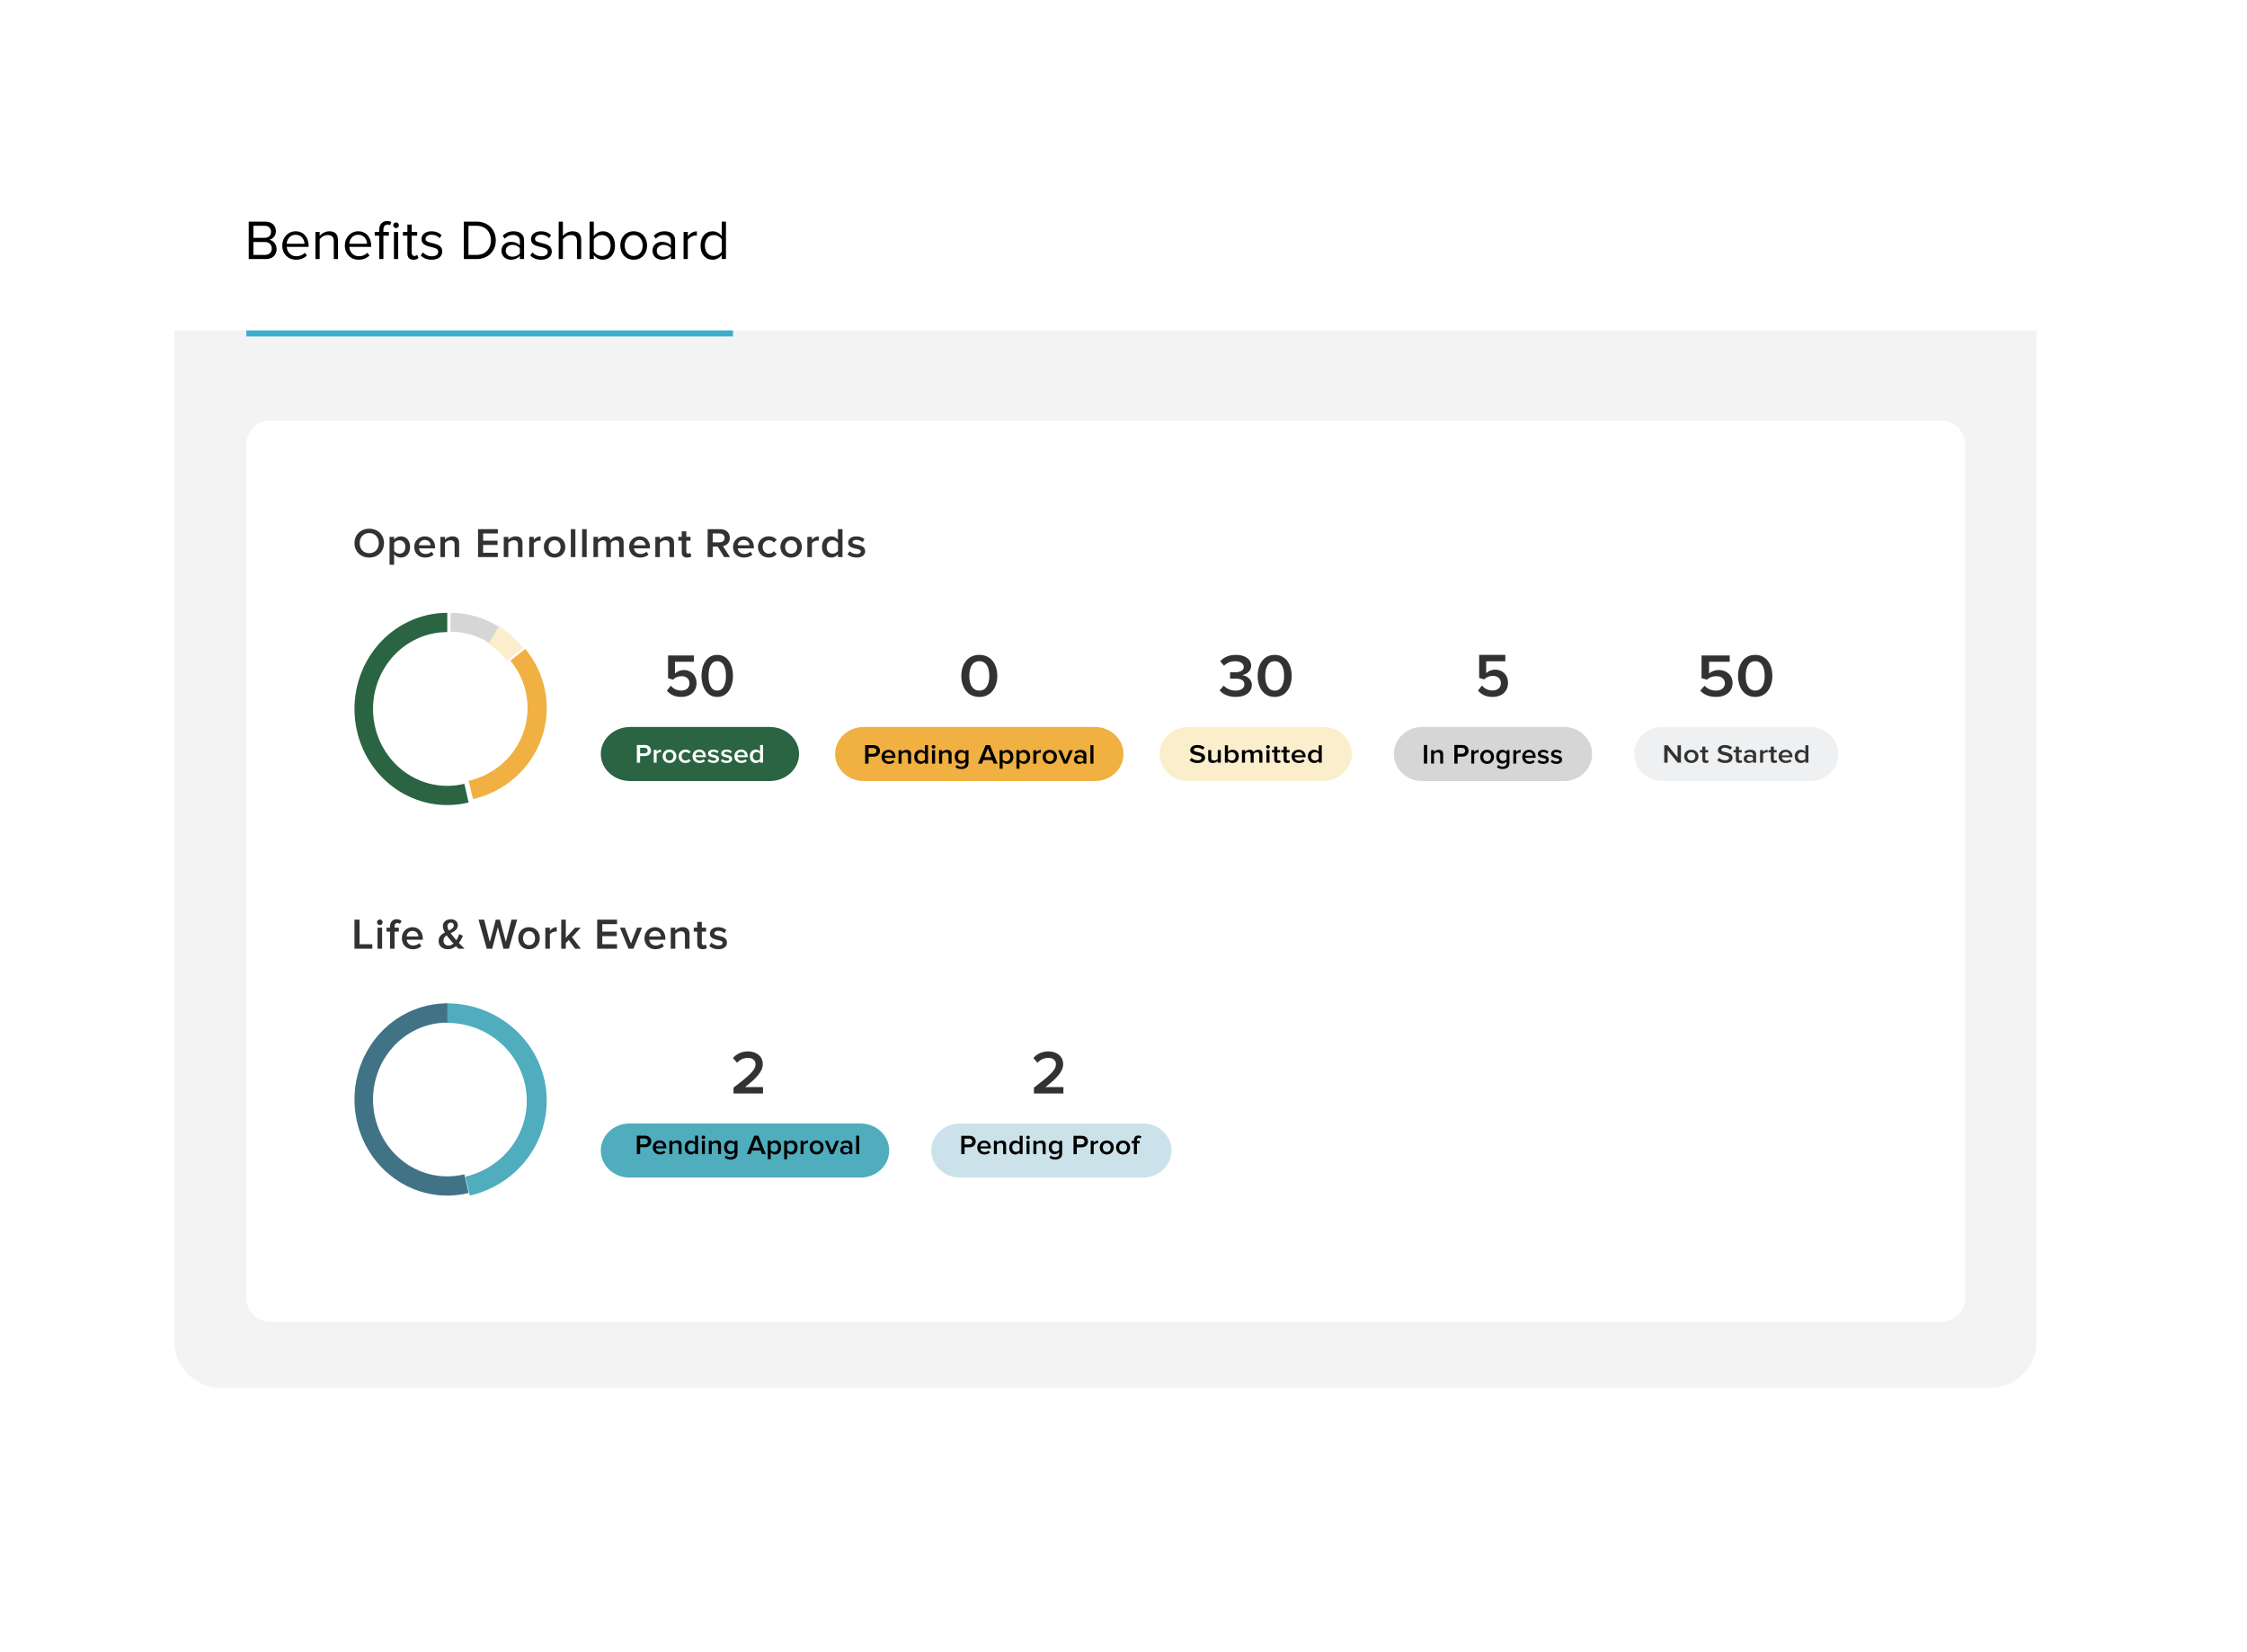
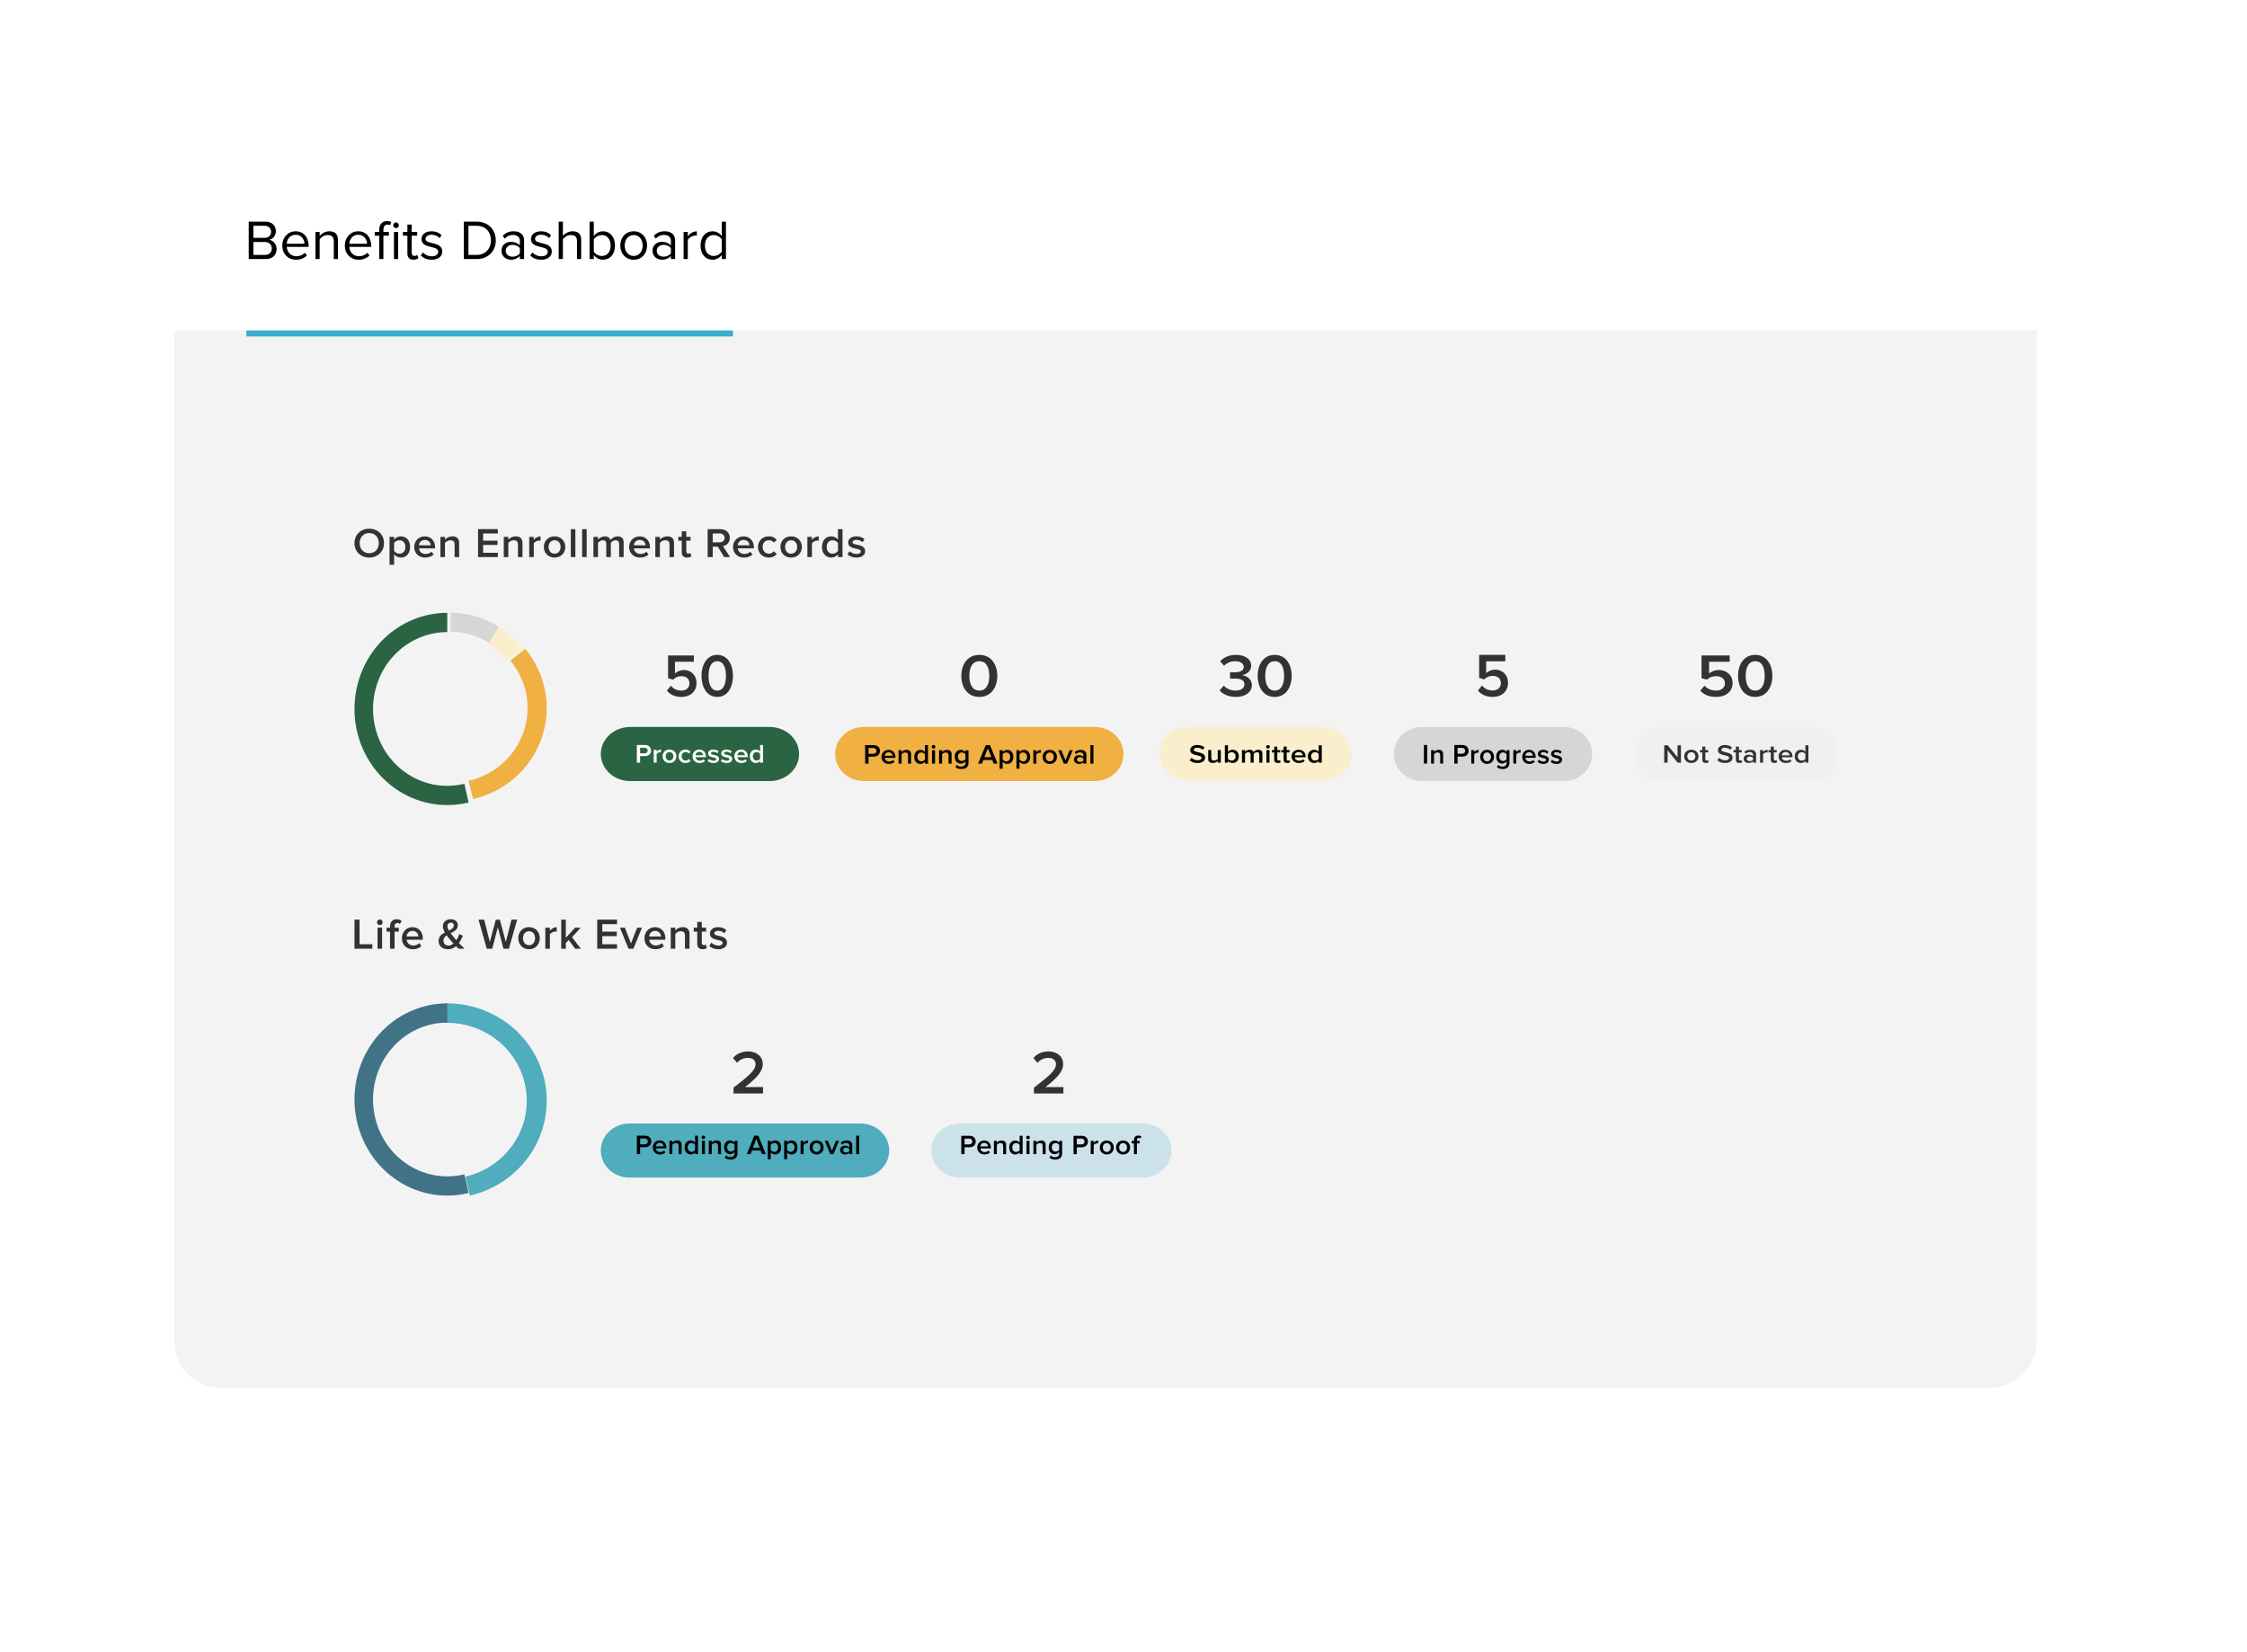
<svg xmlns="http://www.w3.org/2000/svg" width="374" height="275" viewBox="0 0 374 275" fill="none">
  <g filter="url(#filter0_ddd_4654_1563)">
    <rect x="29" y="19" width="310" height="212" rx="7.781" fill="white" />
  </g>
  <path d="M44.238 43.118H41.4V36.89H44.173C45.256 36.89 45.919 37.544 45.919 38.478C45.919 39.262 45.396 39.785 44.827 39.906C45.489 40.009 46.04 40.691 46.04 41.438C46.04 42.437 45.377 43.118 44.238 43.118ZM44.042 39.589C44.742 39.589 45.116 39.159 45.116 38.59C45.116 38.029 44.742 37.581 44.042 37.581H42.175V39.589H44.042ZM44.089 42.427C44.808 42.427 45.237 42.016 45.237 41.353C45.237 40.784 44.845 40.28 44.089 40.28H42.175V42.427H44.089ZM49.289 43.23C47.944 43.23 46.983 42.269 46.983 40.859C46.983 39.551 47.916 38.496 49.205 38.496C50.568 38.496 51.371 39.561 51.371 40.915V41.092H47.73C47.785 41.942 48.374 42.651 49.345 42.651C49.868 42.651 50.381 42.446 50.745 42.072L51.082 42.53C50.624 42.978 50.017 43.23 49.289 43.23ZM50.68 40.569C50.671 39.906 50.222 39.075 49.195 39.075C48.234 39.075 47.758 39.888 47.72 40.569H50.68ZM56.249 43.118H55.559V40.168C55.559 39.365 55.148 39.122 54.541 39.122C53.99 39.122 53.476 39.458 53.206 39.822V43.118H52.505V38.608H53.206V39.262C53.523 38.879 54.139 38.496 54.821 38.496C55.755 38.496 56.249 38.972 56.249 39.953V43.118ZM59.702 43.23C58.357 43.23 57.396 42.269 57.396 40.859C57.396 39.551 58.329 38.496 59.618 38.496C60.981 38.496 61.784 39.561 61.784 40.915V41.092H58.143C58.199 41.942 58.787 42.651 59.758 42.651C60.281 42.651 60.794 42.446 61.159 42.072L61.495 42.53C61.037 42.978 60.43 43.23 59.702 43.23ZM61.093 40.569C61.084 39.906 60.636 39.075 59.609 39.075C58.647 39.075 58.171 39.888 58.133 40.569H61.093ZM63.815 43.118H63.114V39.225H62.367V38.608H63.114V38.263C63.114 37.329 63.647 36.797 64.422 36.797C64.692 36.797 64.926 36.844 65.113 36.946L64.935 37.478C64.823 37.413 64.702 37.376 64.534 37.376C64.067 37.376 63.815 37.684 63.815 38.263V38.608H64.73V39.225H63.815V43.118ZM65.925 37.964C65.663 37.964 65.449 37.759 65.449 37.497C65.449 37.236 65.663 37.021 65.925 37.021C66.186 37.021 66.392 37.236 66.392 37.497C66.392 37.759 66.186 37.964 65.925 37.964ZM66.27 43.118H65.57V38.608H66.27V43.118ZM68.817 43.23C68.145 43.23 67.809 42.847 67.809 42.175V39.225H67.062V38.608H67.809V37.376H68.519V38.608H69.434V39.225H68.519V42.026C68.519 42.362 68.668 42.605 68.967 42.605C69.172 42.605 69.35 42.511 69.443 42.408L69.648 42.941C69.471 43.109 69.219 43.23 68.817 43.23ZM71.852 43.23C71.105 43.23 70.488 42.997 70.031 42.521L70.386 42.016C70.684 42.362 71.254 42.661 71.87 42.661C72.561 42.661 72.944 42.334 72.944 41.886C72.944 40.793 70.152 41.465 70.152 39.794C70.152 39.084 70.75 38.496 71.824 38.496C72.599 38.496 73.14 38.786 73.495 39.15L73.168 39.635C72.897 39.309 72.412 39.066 71.824 39.066C71.207 39.066 70.825 39.374 70.825 39.776C70.825 40.756 73.616 40.112 73.616 41.867C73.616 42.623 73.009 43.23 71.852 43.23ZM79.327 43.118H77.198V36.89H79.327C81.269 36.89 82.521 38.244 82.521 40.009C82.521 41.783 81.269 43.118 79.327 43.118ZM79.327 42.427C80.84 42.427 81.718 41.344 81.718 40.009C81.718 38.664 80.868 37.581 79.327 37.581H77.973V42.427H79.327ZM87.228 43.118H86.528V42.605C86.164 43.016 85.641 43.23 85.034 43.23C84.278 43.23 83.465 42.717 83.465 41.736C83.465 40.718 84.268 40.252 85.034 40.252C85.65 40.252 86.164 40.448 86.528 40.859V40.046C86.528 39.449 86.043 39.103 85.389 39.103C84.847 39.103 84.409 39.29 84.007 39.729L83.68 39.243C84.166 38.739 84.745 38.496 85.482 38.496C86.444 38.496 87.228 38.926 87.228 40.018V43.118ZM85.296 42.726C85.781 42.726 86.257 42.539 86.528 42.166V41.307C86.257 40.943 85.781 40.756 85.296 40.756C84.633 40.756 84.175 41.167 84.175 41.736C84.175 42.315 84.633 42.726 85.296 42.726ZM90.079 43.23C89.332 43.23 88.716 42.997 88.258 42.521L88.613 42.016C88.912 42.362 89.482 42.661 90.098 42.661C90.789 42.661 91.172 42.334 91.172 41.886C91.172 40.793 88.38 41.465 88.38 39.794C88.38 39.084 88.977 38.496 90.051 38.496C90.826 38.496 91.368 38.786 91.722 39.15L91.396 39.635C91.125 39.309 90.639 39.066 90.051 39.066C89.435 39.066 89.052 39.374 89.052 39.776C89.052 40.756 91.844 40.112 91.844 41.867C91.844 42.623 91.237 43.23 90.079 43.23ZM96.735 43.118H96.035V40.149C96.035 39.346 95.633 39.122 95.017 39.122C94.475 39.122 93.953 39.458 93.691 39.822V43.118H92.991V36.89H93.691V39.262C93.999 38.879 94.616 38.496 95.297 38.496C96.24 38.496 96.735 38.954 96.735 39.934V43.118ZM98.834 41.895C99.076 42.287 99.627 42.605 100.188 42.605C101.093 42.605 101.635 41.867 101.635 40.868C101.635 39.869 101.093 39.122 100.188 39.122C99.627 39.122 99.076 39.458 98.834 39.85V41.895ZM98.834 43.118H98.133V36.89H98.834V39.29C99.198 38.795 99.749 38.496 100.356 38.496C101.541 38.496 102.363 39.421 102.363 40.868C102.363 42.334 101.532 43.23 100.356 43.23C99.721 43.23 99.17 42.903 98.834 42.446V43.118ZM105.474 43.23C104.102 43.23 103.243 42.166 103.243 40.859C103.243 39.551 104.102 38.496 105.474 38.496C106.847 38.496 107.706 39.551 107.706 40.859C107.706 42.166 106.847 43.23 105.474 43.23ZM105.474 42.605C106.436 42.605 106.968 41.783 106.968 40.859C106.968 39.944 106.436 39.122 105.474 39.122C104.513 39.122 103.98 39.944 103.98 40.859C103.98 41.783 104.513 42.605 105.474 42.605ZM112.368 43.118H111.667V42.605C111.303 43.016 110.78 43.23 110.173 43.23C109.417 43.23 108.605 42.717 108.605 41.736C108.605 40.718 109.408 40.252 110.173 40.252C110.79 40.252 111.303 40.448 111.667 40.859V40.046C111.667 39.449 111.182 39.103 110.528 39.103C109.987 39.103 109.548 39.29 109.146 39.729L108.819 39.243C109.305 38.739 109.884 38.496 110.622 38.496C111.583 38.496 112.368 38.926 112.368 40.018V43.118ZM110.435 42.726C110.92 42.726 111.397 42.539 111.667 42.166V41.307C111.397 40.943 110.92 40.756 110.435 40.756C109.772 40.756 109.314 41.167 109.314 41.736C109.314 42.315 109.772 42.726 110.435 42.726ZM114.481 43.118H113.78V38.608H114.481V39.327C114.845 38.86 115.368 38.506 115.984 38.506V39.225C115.9 39.215 115.816 39.206 115.713 39.206C115.274 39.206 114.686 39.561 114.481 39.925V43.118ZM120.831 43.118H120.13V42.446C119.794 42.903 119.243 43.23 118.609 43.23C117.432 43.23 116.601 42.334 116.601 40.868C116.601 39.421 117.432 38.496 118.609 38.496C119.215 38.496 119.766 38.795 120.13 39.29V36.89H120.831V43.118ZM118.786 42.605C119.337 42.605 119.888 42.278 120.13 41.886V39.85C119.888 39.458 119.337 39.122 118.786 39.122C117.871 39.122 117.329 39.869 117.329 40.868C117.329 41.867 117.871 42.605 118.786 42.605Z" fill="black" />
  <path d="M29 55H339V223.219C339 227.516 335.516 231 331.219 231H36.781C32.484 231 29 227.516 29 223.219V55Z" fill="#F3F3F4" />
  <rect x="41" y="55" width="81" height="1" fill="#3AAECD" />
-   <path d="M323.096 70H44.979C42.781 70 41 71.781 41 73.979V216.021C41 218.219 42.781 220 44.979 220H323.096C325.293 220 327.074 218.219 327.074 216.021V73.979C327.074 71.781 325.293 70 323.096 70Z" fill="white" />
  <path d="M61.457 92.803C62.891 92.803 63.914 91.787 63.914 90.401C63.914 89.016 62.891 88 61.457 88C60.023 88 59 89.016 59 90.401C59 91.787 60.016 92.803 61.457 92.803ZM61.457 92.078C60.484 92.078 59.864 91.354 59.864 90.401C59.864 89.449 60.484 88.725 61.457 88.725C62.429 88.725 63.05 89.442 63.05 90.401C63.05 91.361 62.424 92.078 61.457 92.078ZM66.713 92.803C67.614 92.803 68.255 92.142 68.255 91.035C68.255 89.929 67.614 89.273 66.713 89.273C66.259 89.273 65.856 89.481 65.596 89.816V89.356H64.838V94H65.596V92.252C65.884 92.607 66.272 92.803 66.713 92.803ZM66.49 92.157C66.138 92.157 65.763 91.949 65.596 91.696V90.367C65.768 90.118 66.135 89.922 66.49 89.922C67.087 89.922 67.478 90.382 67.478 91.035C67.478 91.689 67.087 92.157 66.49 92.157ZM70.768 92.803C71.315 92.803 71.826 92.629 72.178 92.308L71.831 91.829C71.578 92.073 71.183 92.206 70.838 92.206C70.183 92.206 69.795 91.782 69.737 91.28H72.416V91.099C72.416 90.042 71.753 89.275 70.709 89.275C69.666 89.275 68.944 90.061 68.944 91.038C68.944 92.103 69.714 92.805 70.768 92.805V92.803ZM71.69 90.756H69.729C69.757 90.353 70.061 89.873 70.702 89.873C71.386 89.873 71.667 90.36 71.69 90.756ZM76.421 92.72V90.353C76.421 89.662 76.046 89.273 75.296 89.273C74.749 89.273 74.296 89.545 74.065 89.809V89.356H73.308V92.72H74.065V90.367C74.245 90.144 74.577 89.922 74.96 89.922C75.385 89.922 75.666 90.088 75.666 90.617V92.72H76.424H76.421ZM82.862 92.72V92.002H80.413V90.707H82.811V89.99H80.413V88.793H82.862V88.076H79.569V92.72H82.862ZM86.963 92.72V90.353C86.963 89.662 86.588 89.273 85.838 89.273C85.291 89.273 84.838 89.545 84.607 89.809V89.356H83.85V92.72H84.607V90.367C84.787 90.144 85.119 89.922 85.501 89.922C85.927 89.922 86.208 90.088 86.208 90.617V92.72H86.965H86.963ZM88.845 92.72V90.428C88.997 90.184 89.422 89.975 89.746 89.975C89.84 89.975 89.911 89.983 89.977 89.998V89.273C89.531 89.273 89.113 89.523 88.845 89.843V89.356H88.087V92.72H88.845ZM92.307 92.803C93.416 92.803 94.093 91.995 94.093 91.035C94.093 90.076 93.416 89.273 92.307 89.273C91.198 89.273 90.521 90.066 90.521 91.035C90.521 92.005 91.198 92.803 92.307 92.803ZM92.307 92.157C91.666 92.157 91.306 91.635 91.306 91.035C91.306 90.436 91.666 89.922 92.307 89.922C92.948 89.922 93.308 90.443 93.308 91.035C93.308 91.628 92.955 92.157 92.307 92.157ZM95.767 92.72V88.076H95.01V92.72H95.767ZM97.649 92.72V88.076H96.891V92.72H97.649ZM103.801 92.72V90.289C103.801 89.606 103.434 89.273 102.801 89.273C102.274 89.273 101.813 89.586 101.62 89.885C101.504 89.523 101.187 89.273 100.67 89.273C100.154 89.273 99.683 89.608 99.533 89.809V89.356H98.776V92.72H99.533V90.367C99.693 90.152 100.002 89.922 100.341 89.922C100.752 89.922 100.911 90.166 100.911 90.526V92.72H101.668V90.367C101.82 90.144 102.137 89.922 102.476 89.922C102.887 89.922 103.054 90.166 103.054 90.526V92.72H103.811H103.801ZM106.539 92.803C107.086 92.803 107.598 92.629 107.95 92.308L107.603 91.829C107.35 92.073 106.955 92.206 106.61 92.206C105.954 92.206 105.566 91.782 105.508 91.28H108.188V91.099C108.188 90.042 107.524 89.275 106.481 89.275C105.437 89.275 104.715 90.061 104.715 91.038C104.715 92.103 105.485 92.805 106.539 92.805V92.803ZM107.461 90.756H105.501C105.529 90.353 105.832 89.873 106.473 89.873C107.157 89.873 107.438 90.36 107.461 90.756ZM112.19 92.72V90.353C112.19 89.662 111.815 89.273 111.065 89.273C110.518 89.273 110.065 89.545 109.834 89.809V89.356H109.077V92.72H109.834V90.367C110.014 90.144 110.346 89.922 110.728 89.922C111.154 89.922 111.435 90.088 111.435 90.617V92.72H112.192H112.19ZM114.368 92.803C114.715 92.803 114.938 92.705 115.075 92.588L114.895 92.029C114.837 92.093 114.708 92.154 114.563 92.154C114.348 92.154 114.231 91.98 114.231 91.75V89.988H114.938V89.354H114.231V88.436H113.474V89.354H112.897V89.988H113.474V91.929C113.474 92.492 113.775 92.8 114.368 92.8V92.803ZM121.508 92.72L120.328 90.896C120.911 90.805 121.473 90.353 121.473 89.532C121.473 88.668 120.847 88.078 119.895 88.078H117.785V92.722H118.628V90.989H119.472L120.531 92.722H121.511L121.508 92.72ZM119.786 90.269H118.626V88.793H119.786C120.262 88.793 120.607 89.08 120.607 89.525C120.607 89.971 120.26 90.269 119.786 90.269ZM123.831 92.803C124.378 92.803 124.89 92.629 125.242 92.308L124.895 91.829C124.641 92.073 124.246 92.206 123.902 92.206C123.246 92.206 122.858 91.782 122.8 91.28H125.48V91.099C125.48 90.042 124.816 89.275 123.773 89.275C122.729 89.275 122.007 90.061 122.007 91.038C122.007 92.103 122.777 92.805 123.831 92.805V92.803ZM124.753 90.756H122.792C122.82 90.353 123.124 89.873 123.765 89.873C124.449 89.873 124.73 90.36 124.753 90.756ZM127.954 92.803C128.638 92.803 129.041 92.516 129.287 92.203L128.79 91.75C128.595 92.015 128.329 92.154 127.99 92.154C127.364 92.154 126.939 91.687 126.939 91.033C126.939 90.379 127.364 89.919 127.99 89.919C128.329 89.919 128.595 90.044 128.79 90.308L129.287 89.87C129.041 89.55 128.638 89.27 127.954 89.27C126.903 89.27 126.161 90.015 126.161 91.033C126.161 92.051 126.903 92.8 127.954 92.8V92.803ZM131.68 92.803C132.79 92.803 133.466 91.995 133.466 91.035C133.466 90.076 132.79 89.273 131.68 89.273C130.571 89.273 129.895 90.066 129.895 91.035C129.895 92.005 130.571 92.803 131.68 92.803ZM131.68 92.157C131.039 92.157 130.68 91.635 130.68 91.035C130.68 90.436 131.039 89.922 131.68 89.922C132.321 89.922 132.681 90.443 132.681 91.035C132.681 91.628 132.329 92.157 131.68 92.157ZM135.14 92.72V90.428C135.292 90.184 135.718 89.975 136.042 89.975C136.135 89.975 136.206 89.983 136.272 89.998V89.273C135.826 89.273 135.409 89.523 135.14 89.843V89.356H134.383V92.72H135.14ZM140.231 92.72V88.076H139.474V89.824C139.2 89.461 138.798 89.273 138.357 89.273C137.463 89.273 136.814 89.949 136.814 91.035C136.814 92.122 137.47 92.803 138.357 92.803C138.81 92.803 139.208 92.595 139.474 92.26V92.72H140.231ZM138.582 92.157C137.977 92.157 137.594 91.689 137.594 91.035C137.594 90.382 137.977 89.922 138.582 89.922C138.934 89.922 139.309 90.122 139.476 90.374V91.704C139.312 91.954 138.937 92.157 138.582 92.157ZM142.551 92.803C143.488 92.803 144 92.35 144 91.753C144 90.416 141.898 90.862 141.898 90.269C141.898 90.032 142.143 89.851 142.539 89.851C142.977 89.851 143.359 90.032 143.569 90.255L143.886 89.74C143.577 89.476 143.129 89.273 142.539 89.273C141.66 89.273 141.171 89.74 141.171 90.289C141.171 91.584 143.273 91.111 143.273 91.772C143.273 92.037 143.035 92.218 142.582 92.218C142.128 92.218 141.652 91.995 141.406 91.75L141.059 92.272C141.419 92.612 141.953 92.8 142.551 92.8V92.803Z" fill="#323232" />
  <path d="M87 107.831C85.803 106.316 84.365 105.019 82.748 104L81 106.937C82.295 107.752 83.444 108.79 84.403 110L87 107.828V107.831Z" fill="#FAEECC" />
  <path d="M83 104.322C80.594 102.801 77.824 101.998 75 102V105.143C77.261 105.143 79.476 105.784 81.401 107L82.998 104.322H83Z" fill="#D6D6D6" />
  <path d="M78.731 133C81.358 132.394 83.784 131.144 85.782 129.37C87.78 127.596 89.284 125.353 90.153 122.855C91.022 120.356 91.226 117.68 90.748 115.082C90.269 112.485 89.125 110.048 87.42 108L84.951 109.969C86.314 111.605 87.231 113.554 87.614 115.634C87.996 117.712 87.833 119.853 87.137 121.852C86.442 123.85 85.24 125.644 83.641 127.064C82.043 128.483 80.101 129.483 78 129.966L78.731 132.998V133Z" fill="#F0B042" />
  <path d="M74.442 102C72.262 102 70.107 102.478 68.121 103.402C66.132 104.326 64.355 105.676 62.906 107.362C61.457 109.048 60.37 111.032 59.715 113.187C59.06 115.341 58.852 117.612 59.104 119.854C59.355 122.097 60.064 124.259 61.181 126.198C62.297 128.137 63.798 129.808 65.582 131.104C67.365 132.4 69.396 133.289 71.537 133.714C73.677 134.14 75.879 134.089 78 133.57L77.289 130.456C75.593 130.871 73.831 130.912 72.118 130.573C70.405 130.234 68.783 129.522 67.356 128.487C65.929 127.451 64.729 126.112 63.834 124.563C62.94 123.011 62.376 121.282 62.173 119.49C61.97 117.695 62.136 115.878 62.661 114.156C63.187 112.432 64.057 110.845 65.215 109.496C66.373 108.146 67.796 107.068 69.386 106.326C70.977 105.587 72.7 105.205 74.445 105.205V102.005L74.442 102Z" fill="#2A6442" />
  <path d="M113.423 115.998C114.888 115.998 115.931 115.102 115.931 113.703C115.931 112.303 114.938 111.52 113.828 111.52C113.199 111.52 112.667 111.784 112.344 112.098V110.147H115.49V109.101H111.196V112.88L112.012 113.124C112.435 112.719 112.897 112.546 113.447 112.546C114.254 112.546 114.763 113.023 114.763 113.745C114.763 114.415 114.251 114.944 113.416 114.944C112.689 114.944 112.089 114.66 111.658 114.131L111 114.954C111.531 115.594 112.306 116 113.428 116L113.423 115.998ZM119.385 115.998C121.222 115.998 122 114.19 122 112.494C122 110.798 121.222 109 119.385 109C117.548 109 116.761 110.788 116.761 112.494C116.761 114.2 117.538 115.998 119.385 115.998ZM119.385 114.942C118.313 114.942 117.931 113.785 117.931 112.494C117.931 111.203 118.313 110.056 119.385 110.056C120.457 110.056 120.83 111.193 120.83 112.494C120.83 113.794 120.447 114.942 119.385 114.942Z" fill="#323232" />
  <path d="M104.889 121H128.111C130.811 121 133 123.015 133 125.5C133 127.985 130.811 130 128.111 130H104.889C102.189 130 100 127.985 100 125.5C100 123.015 102.189 121 104.889 121Z" fill="#2A6442" />
  <path d="M106.539 126.942V125.839H107.358C108.002 125.839 108.361 125.42 108.361 124.922C108.361 124.424 108.005 124 107.358 124H106V126.944H106.541L106.539 126.942ZM107.283 125.385H106.539V124.454H107.283C107.588 124.454 107.805 124.64 107.805 124.922C107.805 125.203 107.588 125.385 107.283 125.385ZM109.295 126.942V125.49C109.392 125.336 109.665 125.203 109.873 125.203C109.934 125.203 109.98 125.208 110.021 125.217V124.759C109.734 124.759 109.465 124.917 109.295 125.119V124.81H108.809V126.942H109.295ZM111.434 126.995C112.146 126.995 112.58 126.483 112.58 125.874C112.58 125.264 112.146 124.756 111.434 124.756C110.721 124.756 110.287 125.259 110.287 125.874C110.287 126.488 110.721 126.995 111.434 126.995ZM111.434 126.586C111.021 126.586 110.79 126.255 110.79 125.876C110.79 125.497 111.021 125.171 111.434 125.171C111.846 125.171 112.077 125.501 112.077 125.876C112.077 126.251 111.851 126.586 111.434 126.586ZM114.101 126.995C114.54 126.995 114.799 126.814 114.957 126.616L114.638 126.33C114.514 126.497 114.343 126.586 114.126 126.586C113.723 126.586 113.45 126.29 113.45 125.876C113.45 125.462 113.723 125.171 114.126 125.171C114.343 125.171 114.514 125.25 114.638 125.417L114.957 125.14C114.801 124.938 114.54 124.761 114.101 124.761C113.426 124.761 112.95 125.234 112.95 125.878C112.95 126.523 113.426 127 114.101 127V126.995ZM116.433 126.995C116.784 126.995 117.113 126.886 117.34 126.681L117.118 126.376C116.957 126.53 116.701 126.614 116.479 126.614C116.057 126.614 115.809 126.344 115.772 126.027H117.491V125.913C117.491 125.243 117.067 124.756 116.396 124.756C115.726 124.756 115.262 125.254 115.262 125.874C115.262 126.548 115.757 126.995 116.433 126.995ZM117.026 125.699H115.767C115.787 125.443 115.979 125.138 116.391 125.138C116.83 125.138 117.011 125.448 117.026 125.699ZM118.747 126.995C119.347 126.995 119.676 126.709 119.676 126.33C119.676 125.483 118.325 125.764 118.325 125.389C118.325 125.24 118.481 125.124 118.738 125.124C119.02 125.124 119.264 125.238 119.398 125.38L119.601 125.054C119.401 124.887 119.116 124.759 118.735 124.759C118.172 124.759 117.857 125.054 117.857 125.403C117.857 126.225 119.208 125.925 119.208 126.344C119.208 126.511 119.055 126.625 118.764 126.625C118.474 126.625 118.167 126.483 118.011 126.33L117.789 126.66C118.021 126.877 118.362 126.995 118.745 126.995H118.747ZM120.937 126.995C121.537 126.995 121.866 126.709 121.866 126.33C121.866 125.483 120.515 125.764 120.515 125.389C120.515 125.24 120.671 125.124 120.928 125.124C121.21 125.124 121.454 125.238 121.588 125.38L121.791 125.054C121.591 124.887 121.306 124.759 120.925 124.759C120.362 124.759 120.047 125.054 120.047 125.403C120.047 126.225 121.398 125.925 121.398 126.344C121.398 126.511 121.245 126.625 120.954 126.625C120.664 126.625 120.357 126.483 120.201 126.33L119.979 126.66C120.211 126.877 120.552 126.995 120.935 126.995H120.937ZM123.396 126.995C123.747 126.995 124.076 126.886 124.303 126.681L124.081 126.376C123.92 126.53 123.664 126.614 123.442 126.614C123.02 126.614 122.771 126.344 122.735 126.027H124.454V125.913C124.454 125.243 124.03 124.756 123.359 124.756C122.688 124.756 122.225 125.254 122.225 125.874C122.225 126.548 122.72 126.995 123.396 126.995ZM123.988 125.699H122.73C122.749 125.443 122.942 125.138 123.354 125.138C123.793 125.138 123.974 125.448 123.988 125.699ZM127 126.944V124H126.515V125.108C126.339 124.877 126.081 124.759 125.798 124.759C125.225 124.759 124.808 125.187 124.808 125.876C124.808 126.565 125.229 126.998 125.798 126.998C126.088 126.998 126.344 126.865 126.515 126.653V126.944H127ZM125.942 126.586C125.554 126.586 125.308 126.29 125.308 125.876C125.308 125.462 125.551 125.171 125.942 125.171C126.168 125.171 126.407 125.299 126.515 125.457V126.299C126.407 126.458 126.168 126.586 125.942 126.586Z" fill="white" />
  <path d="M163.005 116C165.11 116 166 114.192 166 112.495C166 110.798 165.11 109 163.005 109C160.901 109 160 110.788 160 112.495C160 114.202 160.89 116 163.005 116ZM163.005 114.944C161.778 114.944 161.34 113.786 161.34 112.495C161.34 111.204 161.778 110.056 163.005 110.056C164.233 110.056 164.66 111.194 164.66 112.495C164.66 113.796 164.222 114.944 163.005 114.944Z" fill="#323232" />
  <path d="M143.76 121H182.24C184.868 121 187 123.015 187 125.5C187 127.985 184.868 130 182.24 130H143.76C141.132 130 139 127.985 139 125.5C139 123.015 141.132 121 143.76 121Z" fill="#F0B042" />
  <path d="M144.563 127.094V125.942H145.418C146.09 125.942 146.464 125.504 146.464 124.984C146.464 124.464 146.093 124.022 145.418 124.022H144V127.096H144.565L144.563 127.094ZM145.339 125.468H144.563V124.496H145.339C145.657 124.496 145.884 124.69 145.884 124.984C145.884 125.278 145.657 125.468 145.339 125.468ZM147.943 127.149C148.31 127.149 148.654 127.035 148.89 126.821L148.659 126.503C148.491 126.663 148.223 126.751 147.992 126.751C147.551 126.751 147.292 126.469 147.253 126.139H149.048V126.019C149.048 125.32 148.605 124.812 147.905 124.812C147.205 124.812 146.721 125.332 146.721 125.978C146.721 126.683 147.238 127.149 147.943 127.149ZM148.562 125.796H147.248C147.269 125.529 147.47 125.21 147.9 125.21C148.358 125.21 148.547 125.533 148.562 125.796ZM151.645 127.096V125.529C151.645 125.072 151.393 124.814 150.891 124.814C150.525 124.814 150.219 124.994 150.066 125.169V124.87H149.56V127.096H150.066V125.538C150.186 125.39 150.41 125.244 150.665 125.244C150.95 125.244 151.138 125.356 151.138 125.706V127.098H151.645V127.096ZM154.46 127.096V124.022H153.954V125.179C153.77 124.938 153.501 124.814 153.205 124.814C152.607 124.814 152.172 125.261 152.172 125.981C152.172 126.7 152.612 127.152 153.205 127.152C153.508 127.152 153.776 127.013 153.954 126.792V127.096H154.46ZM153.356 126.722C152.951 126.722 152.694 126.413 152.694 125.981C152.694 125.548 152.948 125.244 153.356 125.244C153.592 125.244 153.842 125.378 153.954 125.543V126.423C153.842 126.588 153.592 126.722 153.356 126.722ZM155.382 124.598C155.555 124.598 155.695 124.464 155.695 124.299C155.695 124.134 155.555 124 155.382 124C155.209 124 155.069 124.134 155.069 124.299C155.069 124.464 155.209 124.598 155.382 124.598ZM155.634 127.096V124.87H155.127V127.096H155.634ZM158.386 127.096V125.529C158.386 125.072 158.134 124.814 157.632 124.814C157.266 124.814 156.96 124.994 156.808 125.169V124.87H156.301V127.096H156.808V125.538C156.927 125.39 157.151 125.244 157.406 125.244C157.691 125.244 157.879 125.356 157.879 125.706V127.098H158.386V127.096ZM160.005 128C160.575 128 161.201 127.784 161.201 126.982V124.872H160.695V125.181C160.506 124.94 160.242 124.817 159.946 124.817C159.343 124.817 158.913 125.237 158.913 125.959C158.913 126.68 159.353 127.101 159.946 127.101C160.249 127.101 160.517 126.953 160.695 126.727V126.979C160.695 127.453 160.338 127.601 160.005 127.601C159.697 127.601 159.455 127.524 159.262 127.315L159.025 127.665C159.315 127.913 159.608 127.998 160.005 127.998V128ZM160.097 126.668C159.692 126.668 159.435 126.386 159.435 125.959C159.435 125.531 159.689 125.244 160.097 125.244C160.333 125.244 160.58 125.378 160.695 125.538V126.372C160.578 126.532 160.333 126.666 160.097 126.666V126.668ZM166.038 127.096L164.773 124.022H164.068L162.803 127.096H163.444L163.681 126.501H165.157L165.394 127.096H166.036H166.038ZM165 126.027H163.841L164.422 124.561L165.002 126.027H165ZM167.634 127.152C168.238 127.152 168.668 126.714 168.668 125.981C168.668 125.247 168.238 124.814 167.634 124.814C167.332 124.814 167.059 124.953 166.886 125.174V124.87H166.379V127.944H166.886V126.787C167.08 127.023 167.339 127.152 167.634 127.152ZM167.484 126.724C167.248 126.724 166.998 126.586 166.886 126.42V125.541C167.003 125.375 167.248 125.247 167.484 125.247C167.884 125.247 168.146 125.55 168.146 125.983C168.146 126.416 167.887 126.724 167.484 126.724ZM170.44 127.152C171.043 127.152 171.473 126.714 171.473 125.981C171.473 125.247 171.043 124.814 170.44 124.814C170.137 124.814 169.865 124.953 169.691 125.174V124.87H169.185V127.944H169.691V126.787C169.885 127.023 170.145 127.152 170.44 127.152ZM170.29 126.724C170.053 126.724 169.803 126.586 169.691 126.42V125.541C169.809 125.375 170.053 125.247 170.29 125.247C170.689 125.247 170.952 125.55 170.952 125.983C170.952 126.416 170.692 126.724 170.29 126.724ZM172.497 127.098V125.582C172.599 125.422 172.884 125.283 173.1 125.283C173.164 125.283 173.212 125.288 173.255 125.298V124.819C172.955 124.819 172.675 124.984 172.497 125.196V124.872H171.99V127.098H172.497ZM174.729 127.154C175.473 127.154 175.926 126.62 175.926 125.983C175.926 125.346 175.473 124.817 174.729 124.817C173.986 124.817 173.533 125.341 173.533 125.983C173.533 126.625 173.986 127.154 174.729 127.154ZM174.729 126.727C174.299 126.727 174.057 126.382 174.057 125.985C174.057 125.589 174.299 125.249 174.729 125.249C175.16 125.249 175.401 125.594 175.401 125.985C175.401 126.377 175.165 126.727 174.729 126.727ZM177.611 127.101L178.563 124.875H178.024L177.344 126.542L176.664 124.875H176.119L177.071 127.101H177.616H177.611ZM180.826 127.101V125.621C180.826 125.026 180.373 124.819 179.851 124.819C179.48 124.819 179.141 124.931 178.871 125.179L179.083 125.514C179.281 125.32 179.513 125.227 179.772 125.227C180.091 125.227 180.317 125.383 180.317 125.643V125.976C180.144 125.786 179.877 125.689 179.559 125.689C179.177 125.689 178.752 125.9 178.752 126.418C178.752 126.906 179.182 127.154 179.559 127.154C179.867 127.154 180.142 127.047 180.317 126.855V127.098H180.824L180.826 127.101ZM179.765 126.824C179.48 126.824 179.263 126.668 179.263 126.423C179.263 126.177 179.48 126.022 179.765 126.022C179.981 126.022 180.2 126.1 180.32 126.253V126.593C180.2 126.746 179.981 126.824 179.765 126.824ZM182 127.101V124.027H181.493V127.101H182Z" fill="black" />
  <path d="M205.682 116C207.333 116 208.364 115.176 208.364 114.019C208.364 112.972 207.395 112.443 206.713 112.374C207.436 112.263 208.247 111.733 208.247 110.818C208.247 109.69 207.226 109 205.692 109C204.511 109 203.648 109.448 203.096 110.066L203.733 110.808C204.244 110.311 204.84 110.056 205.576 110.056C206.363 110.056 207.014 110.38 207.014 111.001C207.014 111.622 206.387 111.896 205.545 111.896C205.267 111.896 204.853 111.896 204.736 111.887V112.963C204.842 112.953 205.247 112.943 205.545 112.943C206.566 112.943 207.12 113.237 207.12 113.907C207.12 114.528 206.576 114.944 205.64 114.944C204.884 114.944 204.14 114.63 203.681 114.12L203 114.902C203.49 115.51 204.425 116 205.682 116ZM212.168 116C214.158 116 215 114.192 215 112.495C215 110.798 214.158 109 212.168 109C210.178 109 209.325 110.788 209.325 112.495C209.325 114.202 210.167 116 212.168 116ZM212.168 114.944C211.007 114.944 210.592 113.786 210.592 112.495C210.592 111.204 211.007 110.056 212.168 110.056C213.329 110.056 213.733 111.194 213.733 112.495C213.733 113.796 213.318 114.944 212.168 114.944Z" fill="#323232" />
  <path d="M197.8 121H220.2C222.851 121 225 123.015 225 125.5C225 127.985 222.851 130 220.2 130H197.8C195.149 130 193 127.985 193 125.5C193 123.015 195.149 121 197.8 121Z" fill="#FAEECC" />
  <path d="M199.326 126.995C200.197 126.995 200.583 126.578 200.583 126.097C200.583 125.02 198.691 125.354 198.691 124.811C198.691 124.598 198.905 124.451 199.236 124.451C199.568 124.451 199.922 124.557 200.182 124.786L200.503 124.408C200.205 124.147 199.791 124 199.29 124C198.573 124 198.105 124.369 198.105 124.853C198.105 125.918 199.997 125.54 199.997 126.147C199.997 126.342 199.817 126.546 199.349 126.546C198.882 126.546 198.54 126.356 198.321 126.143L198 126.539C198.293 126.81 198.727 127 199.326 127V126.995ZM203.199 126.943V124.843H202.688V126.317C202.57 126.457 202.346 126.59 202.089 126.59C201.796 126.59 201.611 126.484 201.611 126.159V124.843H201.1V126.328C201.1 126.755 201.354 126.993 201.86 126.993C202.23 126.993 202.523 126.828 202.688 126.663V126.94H203.199V126.943ZM204.387 126.312V125.478C204.505 125.322 204.752 125.196 204.996 125.196C205.399 125.196 205.659 125.487 205.659 125.891C205.659 126.294 205.402 126.59 204.996 126.59C204.752 126.59 204.505 126.468 204.387 126.312ZM204.387 126.943V126.656C204.567 126.865 204.839 126.995 205.142 126.995C205.746 126.995 206.191 126.587 206.191 125.891C206.191 125.194 205.751 124.791 205.142 124.791C204.849 124.791 204.577 124.908 204.387 125.134V124.044H203.875V126.943H204.387ZM210.118 126.943V125.426C210.118 124.999 209.869 124.791 209.439 124.791C209.085 124.791 208.771 124.985 208.64 125.173C208.563 124.947 208.347 124.791 207.998 124.791C207.648 124.791 207.329 124.999 207.227 125.125V124.843H206.715V126.943H207.227V125.474C207.335 125.338 207.543 125.196 207.772 125.196C208.049 125.196 208.157 125.348 208.157 125.574V126.943H208.668V125.474C208.771 125.334 208.985 125.196 209.213 125.196C209.491 125.196 209.604 125.348 209.604 125.574V126.943H210.115H210.118ZM211.048 124.587C211.223 124.587 211.364 124.461 211.364 124.305C211.364 124.149 211.223 124.023 211.048 124.023C210.874 124.023 210.732 124.149 210.732 124.305C210.732 124.461 210.874 124.587 211.048 124.587ZM211.303 126.943V124.843H210.791V126.943H211.303ZM212.688 126.995C212.922 126.995 213.074 126.934 213.166 126.86L213.045 126.512C213.007 126.551 212.919 126.59 212.822 126.59C212.675 126.59 212.598 126.482 212.598 126.338V125.238H213.076V124.841H212.598V124.268H212.087V124.841H211.696V125.238H212.087V126.45C212.087 126.803 212.292 126.993 212.691 126.993L212.688 126.995ZM214.253 126.995C214.487 126.995 214.639 126.934 214.731 126.86L214.611 126.512C214.572 126.551 214.485 126.59 214.387 126.59C214.24 126.59 214.163 126.482 214.163 126.338V125.238H214.641V124.841H214.163V124.268H213.652V124.841H213.261V125.238H213.652V126.45C213.652 126.803 213.857 126.993 214.256 126.993L214.253 126.995ZM216.199 126.995C216.569 126.995 216.916 126.888 217.155 126.686L216.921 126.386C216.751 126.537 216.482 126.62 216.248 126.62C215.803 126.62 215.541 126.354 215.502 126.042H217.314V125.93C217.314 125.27 216.867 124.791 216.16 124.791C215.454 124.791 214.965 125.281 214.965 125.891C214.965 126.555 215.487 126.995 216.199 126.995ZM216.823 125.719H215.497C215.518 125.467 215.721 125.167 216.155 125.167C216.618 125.167 216.808 125.471 216.823 125.719ZM220 126.945V124.046H219.489V125.137C219.304 124.91 219.031 124.793 218.733 124.793C218.129 124.793 217.689 125.215 217.689 125.893C217.689 126.571 218.134 126.998 218.733 126.998C219.039 126.998 219.309 126.867 219.489 126.659V126.945H220ZM218.885 126.592C218.476 126.592 218.216 126.301 218.216 125.893C218.216 125.485 218.473 125.199 218.885 125.199C219.124 125.199 219.375 125.325 219.489 125.481V126.31C219.375 126.466 219.124 126.592 218.885 126.592Z" fill="black" />
  <path d="M248.458 115.997C249.942 115.997 251 115.089 251 113.669C251 112.249 249.993 111.454 248.868 111.454C248.23 111.454 247.691 111.722 247.363 112.041V110.061H250.554V109H246.199V112.834L247.026 113.082C247.456 112.671 247.924 112.495 248.482 112.495C249.299 112.495 249.816 112.979 249.816 113.712C249.816 114.392 249.297 114.929 248.45 114.929C247.713 114.929 247.104 114.64 246.667 114.103L246 114.939C246.539 115.589 247.325 116 248.462 116L248.458 115.997Z" fill="#323232" />
  <path d="M236.659 121H260.341C262.914 121 265 123.015 265 125.5C265 127.985 262.914 130 260.341 130H236.659C234.086 130 232 127.985 232 125.5C232 123.015 234.086 121 236.659 121Z" fill="#D6D6D6" />
  <path d="M237.543 127.091V124H237V127.091H237.543ZM240.202 127.091V125.515C240.202 125.056 239.96 124.797 239.477 124.797C239.125 124.797 238.831 124.977 238.684 125.153V124.853H238.197V127.091H238.684V125.525C238.799 125.376 239.015 125.229 239.26 125.229C239.534 125.229 239.715 125.341 239.715 125.693V127.093H240.202V127.091ZM242.606 127.091V125.933H243.429C244.075 125.933 244.435 125.493 244.435 124.97C244.435 124.447 244.077 124.002 243.429 124.002H242.065V127.093H242.609L242.606 127.091ZM243.353 125.456H242.606V124.479H243.353C243.659 124.479 243.877 124.674 243.877 124.97C243.877 125.266 243.659 125.456 243.353 125.456ZM245.373 127.091V125.566C245.47 125.405 245.745 125.266 245.953 125.266C246.014 125.266 246.06 125.271 246.102 125.28V124.799C245.813 124.799 245.544 124.965 245.373 125.178V124.853H244.885V127.091H245.373ZM247.52 127.147C248.234 127.147 248.67 126.61 248.67 125.969C248.67 125.329 248.234 124.797 247.52 124.797C246.805 124.797 246.369 125.324 246.369 125.969C246.369 126.615 246.805 127.147 247.52 127.147ZM247.52 126.717C247.106 126.717 246.873 126.37 246.873 125.972C246.873 125.574 247.106 125.232 247.52 125.232C247.933 125.232 248.166 125.578 248.166 125.972C248.166 126.365 247.938 126.717 247.52 126.717ZM250.092 128C250.641 128 251.243 127.783 251.243 126.976V124.855H250.756V125.166C250.575 124.924 250.32 124.799 250.036 124.799C249.456 124.799 249.042 125.222 249.042 125.947C249.042 126.673 249.466 127.096 250.036 127.096C250.328 127.096 250.585 126.947 250.756 126.72V126.974C250.756 127.45 250.413 127.599 250.092 127.599C249.796 127.599 249.564 127.521 249.378 127.311L249.15 127.663C249.429 127.912 249.711 127.998 250.092 127.998V128ZM250.181 126.661C249.791 126.661 249.544 126.378 249.544 125.947C249.544 125.517 249.789 125.229 250.181 125.229C250.408 125.229 250.646 125.363 250.756 125.525V126.363C250.646 126.524 250.408 126.659 250.181 126.659V126.661ZM252.372 127.091V125.566C252.47 125.405 252.744 125.266 252.952 125.266C253.013 125.266 253.06 125.271 253.101 125.28V124.799C252.812 124.799 252.543 124.965 252.372 125.178V124.853H251.885V127.091H252.372ZM254.543 127.147C254.896 127.147 255.226 127.032 255.454 126.817L255.231 126.497C255.07 126.659 254.812 126.746 254.59 126.746C254.166 126.746 253.916 126.463 253.88 126.131H255.606V126.011C255.606 125.307 255.18 124.797 254.506 124.797C253.833 124.797 253.368 125.319 253.368 125.969C253.368 126.678 253.865 127.147 254.543 127.147ZM255.138 125.786H253.875C253.894 125.517 254.088 125.197 254.502 125.197C254.942 125.197 255.123 125.522 255.138 125.786ZM256.869 127.147C257.471 127.147 257.802 126.847 257.802 126.448C257.802 125.559 256.445 125.855 256.445 125.461C256.445 125.305 256.602 125.183 256.859 125.183C257.143 125.183 257.388 125.302 257.523 125.451L257.726 125.109C257.525 124.933 257.239 124.799 256.857 124.799C256.291 124.799 255.975 125.109 255.975 125.476C255.975 126.338 257.332 126.023 257.332 126.463C257.332 126.639 257.177 126.759 256.886 126.759C256.595 126.759 256.286 126.61 256.13 126.448L255.907 126.795C256.139 127.023 256.482 127.147 256.866 127.147H256.869ZM259.067 127.147C259.67 127.147 260 126.847 260 126.448C260 125.559 258.644 125.855 258.644 125.461C258.644 125.305 258.8 125.183 259.057 125.183C259.341 125.183 259.586 125.302 259.721 125.451L259.924 125.109C259.723 124.933 259.437 124.799 259.055 124.799C258.49 124.799 258.174 125.109 258.174 125.476C258.174 126.338 259.53 126.023 259.53 126.463C259.53 126.639 259.376 126.759 259.084 126.759C258.793 126.759 258.485 126.61 258.328 126.448L258.105 126.795C258.338 127.023 258.68 127.147 259.065 127.147H259.067Z" fill="black" />
  <path d="M285.644 115.998C287.241 115.998 288.379 115.102 288.379 113.703C288.379 112.303 287.296 111.52 286.085 111.52C285.398 111.52 284.819 111.784 284.467 112.098V110.147H287.899V109.101H283.214V112.88L284.104 113.124C284.566 112.719 285.07 112.546 285.67 112.546C286.549 112.546 287.105 113.023 287.105 113.745C287.105 114.415 286.547 114.944 285.636 114.944C284.843 114.944 284.187 114.66 283.718 114.131L283 114.954C283.579 115.594 284.425 116 285.649 116L285.644 115.998ZM292.147 115.998C294.152 115.998 295 114.19 295 112.494C295 110.798 294.152 109 292.147 109C290.143 109 289.284 110.788 289.284 112.494C289.284 114.2 290.133 115.998 292.147 115.998ZM292.147 114.942C290.978 114.942 290.561 113.785 290.561 112.494C290.561 111.203 290.978 110.056 292.147 110.056C293.317 110.056 293.724 111.193 293.724 112.494C293.724 113.794 293.306 114.942 292.147 114.942Z" fill="#323232" />
  <path d="M276.744 121H301.256C303.876 121 306 123.015 306 125.5C306 127.985 303.876 130 301.256 130H276.744C274.124 130 272 127.985 272 125.5C272 123.015 274.124 121 276.744 121Z" fill="#EEF0F2" />
  <path d="M279.782 126.943V124.044H279.219V126.051L277.578 124.044H277V126.943H277.563V124.871L279.236 126.943H279.779H279.782ZM281.511 126.995C282.251 126.995 282.703 126.491 282.703 125.891C282.703 125.29 282.251 124.791 281.511 124.791C280.771 124.791 280.319 125.286 280.319 125.891C280.319 126.496 280.771 126.995 281.511 126.995ZM281.511 126.592C281.082 126.592 280.842 126.267 280.842 125.893C280.842 125.519 281.082 125.199 281.511 125.199C281.939 125.199 282.18 125.524 282.18 125.893C282.18 126.262 281.945 126.592 281.511 126.592ZM283.93 126.995C284.161 126.995 284.31 126.934 284.402 126.86L284.282 126.512C284.244 126.551 284.158 126.59 284.062 126.59C283.917 126.59 283.841 126.482 283.841 126.338V125.238H284.313V124.841H283.841V124.268H283.337V124.841H282.951V125.238H283.337V126.45C283.337 126.803 283.539 126.993 283.932 126.993L283.93 126.995ZM287.138 126.995C287.997 126.995 288.377 126.578 288.377 126.097C288.377 125.02 286.511 125.354 286.511 124.811C286.511 124.598 286.722 124.451 287.049 124.451C287.376 124.451 287.726 124.557 287.982 124.786L288.299 124.408C288.005 124.147 287.597 124 287.102 124C286.395 124 285.933 124.369 285.933 124.853C285.933 125.918 287.799 125.54 287.799 126.147C287.799 126.342 287.622 126.546 287.16 126.546C286.699 126.546 286.362 126.356 286.146 126.143L285.829 126.539C286.118 126.81 286.544 127 287.138 127V126.995ZM289.519 126.995C289.749 126.995 289.899 126.934 289.99 126.86L289.871 126.512C289.833 126.551 289.747 126.59 289.65 126.59C289.506 126.59 289.43 126.482 289.43 126.338V125.238H289.901V124.841H289.43V124.268H288.925V124.841H288.54V125.238H288.925V126.45C288.925 126.803 289.128 126.993 289.521 126.993L289.519 126.995ZM292.29 126.943V125.547C292.29 124.985 291.839 124.791 291.319 124.791C290.949 124.791 290.611 124.896 290.343 125.13L290.553 125.446C290.751 125.263 290.982 125.176 291.24 125.176C291.557 125.176 291.783 125.322 291.783 125.568V125.882C291.61 125.703 291.344 125.611 291.027 125.611C290.647 125.611 290.223 125.811 290.223 126.299C290.223 126.759 290.652 126.993 291.027 126.993C291.334 126.993 291.608 126.892 291.783 126.711V126.94H292.287L292.29 126.943ZM291.233 126.681C290.949 126.681 290.733 126.535 290.733 126.303C290.733 126.072 290.949 125.925 291.233 125.925C291.448 125.925 291.666 125.998 291.785 126.143V126.464C291.666 126.608 291.448 126.681 291.233 126.681ZM293.459 126.943V125.513C293.56 125.361 293.844 125.231 294.06 125.231C294.123 125.231 294.171 125.235 294.215 125.244V124.793C293.915 124.793 293.636 124.949 293.459 125.148V124.843H292.954V126.943H293.459ZM295.333 126.995C295.564 126.995 295.713 126.934 295.804 126.86L295.685 126.512C295.647 126.551 295.561 126.59 295.465 126.59C295.32 126.59 295.244 126.482 295.244 126.338V125.238H295.716V124.841H295.244V124.268H294.739V124.841H294.354V125.238H294.739V126.45C294.739 126.803 294.942 126.993 295.335 126.993L295.333 126.995ZM297.252 126.995C297.617 126.995 297.96 126.888 298.196 126.686L297.965 126.386C297.797 126.537 297.531 126.62 297.3 126.62C296.862 126.62 296.603 126.354 296.565 126.042H298.353V125.93C298.353 125.27 297.912 124.791 297.214 124.791C296.517 124.791 296.035 125.281 296.035 125.891C296.035 126.555 296.55 126.995 297.252 126.995ZM297.868 125.719H296.56C296.58 125.467 296.781 125.167 297.209 125.167C297.666 125.167 297.853 125.471 297.868 125.719ZM301 126.945V124.046H300.495V125.137C300.313 124.91 300.044 124.793 299.75 124.793C299.154 124.793 298.72 125.215 298.72 125.893C298.72 126.571 299.159 126.998 299.75 126.998C300.052 126.998 300.318 126.867 300.495 126.659V126.945H301ZM299.9 126.592C299.496 126.592 299.24 126.301 299.24 125.893C299.24 125.485 299.494 125.199 299.9 125.199C300.135 125.199 300.386 125.325 300.495 125.481V126.31C300.384 126.466 300.135 126.592 299.9 126.592Z" fill="#323232" />
  <path d="M61.971 157.911V157.164H59.846V153.074H59V157.911H61.971ZM63.221 153.982C63.48 153.982 63.691 153.773 63.691 153.51C63.691 153.247 63.483 153.038 63.221 153.038C62.959 153.038 62.751 153.247 62.751 153.51C62.751 153.773 62.959 153.982 63.221 153.982ZM63.597 157.911V154.407H62.837V157.911H63.597ZM65.673 157.911V155.068H66.382V154.407H65.673V154.211C65.673 153.818 65.854 153.625 66.159 153.625C66.324 153.625 66.456 153.683 66.555 153.778L66.852 153.306C66.644 153.082 66.331 153.003 66.014 153.003C65.356 153.003 64.916 153.451 64.916 154.214V154.41H64.337V155.07H64.916V157.913H65.676L65.673 157.911ZM68.72 157.997C69.269 157.997 69.782 157.816 70.135 157.482L69.787 156.983C69.533 157.238 69.137 157.375 68.791 157.375C68.133 157.375 67.744 156.934 67.686 156.412H70.374V156.223C70.374 155.121 69.709 154.323 68.662 154.323C67.615 154.323 66.89 155.142 66.89 156.159C66.89 157.268 67.663 158 68.72 158V157.997ZM69.645 155.866H67.678C67.706 155.445 68.011 154.945 68.654 154.945C69.34 154.945 69.622 155.453 69.645 155.866ZM77.325 157.911C76.976 157.577 76.674 157.266 76.384 156.96C76.666 156.575 76.882 156.146 77.05 155.756L76.435 155.473C76.349 155.756 76.189 156.141 75.957 156.488C75.797 156.315 75.64 156.126 75.48 155.93C75.342 155.769 75.17 155.56 75.002 155.328C75.602 155.037 76.201 154.719 76.201 153.987C76.201 153.357 75.668 153 75.017 153C74.265 153 73.708 153.492 73.708 154.14C73.708 154.474 73.846 154.843 74.049 155.206C73.492 155.489 73.002 155.874 73.002 156.621C73.002 157.533 73.696 157.997 74.55 157.997C75.099 157.997 75.541 157.793 75.901 157.49C76.062 157.656 76.212 157.801 76.328 157.911H77.325ZM74.651 157.388C74.204 157.388 73.805 157.085 73.805 156.554C73.805 156.149 74.036 155.894 74.354 155.685C74.519 155.925 74.707 156.164 74.888 156.373C75.01 156.534 75.236 156.786 75.48 157.046C75.233 157.25 74.959 157.388 74.649 157.388H74.651ZM74.471 154.16C74.471 153.806 74.73 153.558 75.05 153.558C75.325 153.558 75.535 153.732 75.535 154.03C75.535 154.436 75.167 154.668 74.712 154.887C74.567 154.632 74.473 154.379 74.473 154.163L74.471 154.16ZM84.699 157.908L86.079 153.071H85.131L84.191 156.791L83.195 153.071H82.524L81.528 156.791L80.587 153.071H79.647L81.019 157.908H81.924L82.864 154.333L83.797 157.908H84.702H84.699ZM88.053 157.995C89.166 157.995 89.845 157.153 89.845 156.154C89.845 155.155 89.166 154.318 88.053 154.318C86.94 154.318 86.262 155.144 86.262 156.154C86.262 157.164 86.94 157.995 88.053 157.995ZM88.053 157.322C87.41 157.322 87.05 156.779 87.05 156.154C87.05 155.529 87.41 154.994 88.053 154.994C88.696 154.994 89.057 155.537 89.057 156.154C89.057 156.771 88.704 157.322 88.053 157.322ZM91.525 157.908V155.522C91.677 155.267 92.104 155.05 92.429 155.05C92.523 155.05 92.595 155.058 92.661 155.073V154.318C92.213 154.318 91.794 154.578 91.525 154.912V154.405H90.765V157.908H91.525ZM96.683 157.908L95.209 155.993L96.655 154.405H95.715L94.175 156.095V153.071H93.415V157.908H94.175V156.965L94.666 156.457L95.728 157.908H96.681H96.683ZM102.703 157.908V157.161H100.246V155.812H102.653V155.065H100.246V153.818H102.703V153.071H99.4V157.908H102.703ZM105.43 157.908L106.853 154.405H106.043L105.024 157.031L104.005 154.405H103.189L104.612 157.908H105.428H105.43ZM109.095 157.995C109.643 157.995 110.157 157.814 110.51 157.48L110.162 156.98C109.908 157.235 109.511 157.373 109.166 157.373C108.507 157.373 108.119 156.932 108.06 156.409H110.749V156.22C110.749 155.119 110.083 154.321 109.036 154.321C107.989 154.321 107.265 155.139 107.265 156.157C107.265 157.266 108.037 157.997 109.095 157.997V157.995ZM110.02 155.863H108.053C108.081 155.443 108.386 154.943 109.028 154.943C109.715 154.943 109.997 155.45 110.02 155.863ZM114.764 157.908V155.443C114.764 154.724 114.388 154.318 113.636 154.318C113.087 154.318 112.632 154.601 112.401 154.877V154.405H111.641V157.908H112.401V155.458C112.581 155.226 112.914 154.994 113.298 154.994C113.725 154.994 114.007 155.167 114.007 155.718V157.908H114.766H114.764ZM116.949 157.995C117.297 157.995 117.521 157.893 117.658 157.771L117.478 157.189C117.419 157.255 117.29 157.319 117.145 157.319C116.929 157.319 116.812 157.138 116.812 156.899V155.063H117.521V154.402H116.812V153.446H116.052V154.402H115.473V155.063H116.052V157.085C116.052 157.671 116.355 157.992 116.949 157.992V157.995ZM119.546 157.995C120.487 157.995 121 157.523 121 156.901C121 155.509 118.891 155.973 118.891 155.356C118.891 155.109 119.137 154.92 119.534 154.92C119.973 154.92 120.357 155.109 120.568 155.341L120.886 154.805C120.576 154.53 120.126 154.318 119.534 154.318C118.652 154.318 118.161 154.805 118.161 155.376C118.161 156.725 120.271 156.233 120.271 156.921C120.271 157.197 120.032 157.386 119.577 157.386C119.122 157.386 118.644 157.154 118.398 156.899L118.05 157.442C118.411 157.796 118.947 157.992 119.546 157.992V157.995Z" fill="#323232" />
  <path d="M78.202 199C82.199 198.079 85.705 195.747 88.043 192.452C90.382 189.158 91.386 185.132 90.866 181.155C90.343 177.178 88.33 173.532 85.216 170.917C82.102 168.305 78.105 166.91 74 167.005L74.079 170.248C77.364 170.173 80.559 171.287 83.05 173.378C85.542 175.469 87.153 178.386 87.57 181.568C87.988 184.75 87.184 187.97 85.313 190.605C83.442 193.24 80.638 195.108 77.44 195.844L78.202 199Z" fill="#4FADBD" />
  <path d="M74.442 167C72.262 167 70.107 167.478 68.121 168.402C66.132 169.326 64.355 170.676 62.906 172.362C61.457 174.048 60.37 176.032 59.715 178.187C59.06 180.341 58.852 182.612 59.104 184.854C59.355 187.097 60.064 189.259 61.181 191.198C62.297 193.137 63.798 194.808 65.582 196.104C67.365 197.4 69.396 198.289 71.537 198.714C73.677 199.14 75.879 199.089 78 198.57L77.289 195.456C75.593 195.871 73.831 195.912 72.118 195.573C70.405 195.233 68.783 194.522 67.356 193.487C65.929 192.451 64.729 191.112 63.834 189.563C62.94 188.011 62.376 186.282 62.173 184.49C61.97 182.695 62.136 180.878 62.661 179.156C63.187 177.432 64.057 175.845 65.215 174.496C66.373 173.146 67.796 172.068 69.386 171.326C70.977 170.587 72.7 170.205 74.445 170.205V167.005L74.442 167Z" fill="#417387" />
  <path d="M127 182V180.935H124.003C125.811 179.538 126.958 178.403 126.958 177.119C126.958 175.745 125.82 175 124.51 175C123.555 175 122.601 175.362 122 176.108L122.69 176.893C123.128 176.397 123.726 176.075 124.517 176.075C125.138 176.075 125.756 176.394 125.756 177.119C125.756 178.121 124.72 179.012 122.089 181.038V182H126.995H127Z" fill="#323232" />
  <path d="M104.76 187H143.24C145.868 187 148 189.015 148 191.5C148 193.985 145.868 196 143.24 196H104.76C102.132 196 100 193.985 100 191.5C100 189.015 102.132 187 104.76 187Z" fill="#4FADBD" />
  <path d="M106.548 192.094V190.942H107.381C108.035 190.942 108.399 190.504 108.399 189.984C108.399 189.464 108.038 189.022 107.381 189.022H106V192.096H106.55L106.548 192.094ZM107.304 190.468H106.548V189.496H107.304C107.614 189.496 107.834 189.69 107.834 189.984C107.834 190.278 107.614 190.468 107.304 190.468ZM109.84 192.149C110.197 192.149 110.531 192.035 110.762 191.821L110.536 191.503C110.372 191.663 110.112 191.751 109.887 191.751C109.458 191.751 109.205 191.469 109.168 191.139H110.915V191.019C110.915 190.32 110.484 189.812 109.802 189.812C109.121 189.812 108.65 190.332 108.65 190.978C108.65 191.683 109.153 192.149 109.84 192.149ZM110.442 190.796H109.163C109.183 190.529 109.379 190.21 109.797 190.21C110.244 190.21 110.427 190.533 110.442 190.796ZM113.444 192.096V190.529C113.444 190.072 113.198 189.814 112.71 189.814C112.353 189.814 112.056 189.994 111.907 190.169V189.87H111.414V192.096H111.907V190.538C112.023 190.39 112.241 190.244 112.489 190.244C112.767 190.244 112.95 190.356 112.95 190.706V192.098H113.444V192.096ZM116.185 192.096V189.022H115.692V190.179C115.513 189.938 115.251 189.814 114.963 189.814C114.381 189.814 113.957 190.261 113.957 190.981C113.957 191.7 114.386 192.152 114.963 192.152C115.258 192.152 115.518 192.013 115.692 191.792V192.096H116.185ZM115.109 191.722C114.715 191.722 114.465 191.413 114.465 190.981C114.465 190.548 114.713 190.244 115.109 190.244C115.34 190.244 115.583 190.378 115.692 190.543V191.423C115.583 191.588 115.34 191.722 115.109 191.722ZM117.082 189.598C117.251 189.598 117.387 189.464 117.387 189.299C117.387 189.134 117.251 189 117.082 189C116.914 189 116.778 189.134 116.778 189.299C116.778 189.464 116.914 189.598 117.082 189.598ZM117.328 192.096V189.87H116.835V192.096H117.328ZM120.007 192.096V190.529C120.007 190.072 119.762 189.814 119.274 189.814C118.917 189.814 118.619 189.994 118.47 190.169V189.87H117.977V192.096H118.47V190.538C118.587 190.39 118.805 190.244 119.053 190.244C119.331 190.244 119.514 190.356 119.514 190.706V192.098H120.007V192.096ZM121.584 193C122.139 193 122.749 192.784 122.749 191.982V189.872H122.256V190.181C122.072 189.94 121.814 189.817 121.527 189.817C120.939 189.817 120.52 190.237 120.52 190.959C120.52 191.68 120.949 192.101 121.527 192.101C121.822 192.101 122.082 191.953 122.256 191.727V191.979C122.256 192.453 121.908 192.601 121.584 192.601C121.284 192.601 121.048 192.524 120.86 192.315L120.629 192.665C120.912 192.913 121.197 192.998 121.584 192.998V193ZM121.673 191.668C121.279 191.668 121.029 191.386 121.029 190.959C121.029 190.531 121.276 190.244 121.673 190.244C121.904 190.244 122.144 190.378 122.256 190.538V191.372C122.141 191.532 121.904 191.666 121.673 191.666V191.668ZM127.458 192.096L126.226 189.022H125.54L124.308 192.096H124.933L125.163 191.501H126.601L126.831 192.096H127.456H127.458ZM126.447 191.027H125.319L125.884 189.561L126.45 191.027H126.447ZM129.013 192.152C129.6 192.152 130.019 191.714 130.019 190.981C130.019 190.247 129.6 189.814 129.013 189.814C128.718 189.814 128.452 189.953 128.284 190.174V189.87H127.791V192.944H128.284V191.787C128.472 192.023 128.725 192.152 129.013 192.152ZM128.866 191.724C128.636 191.724 128.393 191.586 128.284 191.42V190.541C128.398 190.375 128.636 190.247 128.866 190.247C129.255 190.247 129.511 190.55 129.511 190.983C129.511 191.416 129.258 191.724 128.866 191.724ZM131.744 192.152C132.332 192.152 132.75 191.714 132.75 190.981C132.75 190.247 132.332 189.814 131.744 189.814C131.449 189.814 131.184 189.953 131.015 190.174V189.87H130.522V192.944H131.015V191.787C131.204 192.023 131.457 192.152 131.744 192.152ZM131.598 191.724C131.367 191.724 131.124 191.586 131.015 191.42V190.541C131.129 190.375 131.367 190.247 131.598 190.247C131.987 190.247 132.242 190.55 132.242 190.983C132.242 191.416 131.989 191.724 131.598 191.724ZM133.747 192.098V190.582C133.846 190.422 134.124 190.283 134.334 190.283C134.396 190.283 134.443 190.288 134.486 190.298V189.819C134.193 189.819 133.92 189.984 133.747 190.196V189.872H133.254V192.098H133.747ZM135.921 192.154C136.645 192.154 137.086 191.62 137.086 190.983C137.086 190.346 136.645 189.817 135.921 189.817C135.197 189.817 134.756 190.341 134.756 190.983C134.756 191.625 135.197 192.154 135.921 192.154ZM135.921 191.727C135.502 191.727 135.266 191.382 135.266 190.985C135.266 190.589 135.502 190.249 135.921 190.249C136.34 190.249 136.575 190.594 136.575 190.985C136.575 191.377 136.345 191.727 135.921 191.727ZM138.727 192.101L139.654 189.875H139.128L138.466 191.542L137.805 189.875H137.274L138.201 192.101H138.732H138.727ZM141.857 192.101V190.621C141.857 190.026 141.416 189.819 140.908 189.819C140.546 189.819 140.216 189.931 139.954 190.179L140.159 190.514C140.353 190.32 140.578 190.227 140.831 190.227C141.141 190.227 141.362 190.383 141.362 190.643V190.976C141.193 190.786 140.933 190.689 140.623 190.689C140.251 190.689 139.837 190.9 139.837 191.418C139.837 191.906 140.256 192.154 140.623 192.154C140.923 192.154 141.191 192.047 141.362 191.855V192.098H141.855L141.857 192.101ZM140.824 191.824C140.546 191.824 140.335 191.668 140.335 191.423C140.335 191.177 140.546 191.022 140.824 191.022C141.034 191.022 141.248 191.1 141.364 191.253V191.593C141.248 191.746 141.034 191.824 140.824 191.824ZM143 192.101V189.027H142.507V192.101H143Z" fill="black" />
  <path d="M177 182V180.935H174.003C175.811 179.538 176.958 178.403 176.958 177.119C176.958 175.745 175.82 175 174.51 175C173.555 175 172.601 175.362 172 176.108L172.69 176.893C173.128 176.397 173.726 176.075 174.517 176.075C175.138 176.075 175.756 176.394 175.756 177.119C175.756 178.121 174.72 179.012 172.089 181.038V182H176.995H177Z" fill="#323232" />
  <path d="M159.752 187H190.248C192.872 187 195 189.015 195 191.5C195 193.985 192.872 196 190.248 196H159.752C157.128 196 155 193.985 155 191.5C155 189.015 157.128 187 159.752 187Z" fill="#CCE2EB" />
  <path d="M160.549 192.098V190.953H161.384C162.04 190.953 162.405 190.518 162.405 190.001C162.405 189.483 162.042 189.043 161.384 189.043H160V192.101H160.552L160.549 192.098ZM161.307 190.482H160.549V189.515H161.307C161.618 189.515 161.839 189.708 161.839 190.001C161.839 190.293 161.618 190.482 161.307 190.482ZM163.849 192.154C164.207 192.154 164.542 192.04 164.773 191.828L164.547 191.511C164.383 191.671 164.122 191.758 163.896 191.758C163.466 191.758 163.213 191.477 163.175 191.149H164.927V191.03C164.927 190.334 164.495 189.829 163.812 189.829C163.128 189.829 162.656 190.346 162.656 190.989C162.656 191.69 163.161 192.154 163.849 192.154ZM164.453 190.808H163.17C163.19 190.542 163.387 190.225 163.807 190.225C164.254 190.225 164.438 190.547 164.453 190.808ZM167.461 192.101V190.542C167.461 190.088 167.216 189.831 166.726 189.831C166.368 189.831 166.07 190.01 165.921 190.184V189.887H165.427V192.101H165.921V190.552C166.038 190.404 166.256 190.259 166.505 190.259C166.783 190.259 166.967 190.37 166.967 190.718V192.103H167.461V192.101ZM170.21 192.101V189.043H169.715V190.194C169.536 189.955 169.273 189.831 168.985 189.831C168.401 189.831 167.976 190.276 167.976 190.992C167.976 191.707 168.406 192.156 168.985 192.156C169.28 192.156 169.541 192.019 169.715 191.799V192.101H170.21ZM169.131 191.729C168.736 191.729 168.485 191.422 168.485 190.992C168.485 190.561 168.734 190.259 169.131 190.259C169.362 190.259 169.606 190.392 169.715 190.556V191.431C169.606 191.596 169.362 191.729 169.131 191.729ZM171.109 189.616C171.278 189.616 171.415 189.483 171.415 189.319C171.415 189.155 171.278 189.022 171.109 189.022C170.94 189.022 170.803 189.155 170.803 189.319C170.803 189.483 170.94 189.616 171.109 189.616ZM171.355 192.101V189.887H170.861V192.101H171.355ZM174.041 192.101V190.542C174.041 190.088 173.795 189.831 173.305 189.831C172.948 189.831 172.649 190.01 172.5 190.184V189.887H172.006V192.101H172.5V190.552C172.617 190.404 172.836 190.259 173.084 190.259C173.363 190.259 173.546 190.37 173.546 190.718V192.103H174.041V192.101ZM175.621 193C176.178 193 176.789 192.785 176.789 191.987V189.889H176.295V190.196C176.111 189.957 175.852 189.834 175.564 189.834C174.975 189.834 174.555 190.252 174.555 190.97C174.555 191.688 174.985 192.106 175.564 192.106C175.86 192.106 176.121 191.958 176.295 191.734V191.985C176.295 192.456 175.947 192.604 175.621 192.604C175.321 192.604 175.084 192.526 174.896 192.318L174.665 192.666C174.948 192.913 175.234 192.998 175.621 192.998V193ZM175.711 191.676C175.316 191.676 175.065 191.395 175.065 190.97C175.065 190.544 175.313 190.259 175.711 190.259C175.942 190.259 176.183 190.392 176.295 190.552V191.381C176.18 191.54 175.942 191.673 175.711 191.673V191.676ZM179.229 192.101V190.955H180.064C180.72 190.955 181.085 190.52 181.085 190.003C181.085 189.486 180.722 189.046 180.064 189.046H178.68V192.103H179.231L179.229 192.101ZM179.987 190.484H179.229V189.517H179.987C180.297 189.517 180.518 189.711 180.518 190.003C180.518 190.295 180.297 190.484 179.987 190.484ZM182.037 192.101V190.593C182.136 190.433 182.414 190.295 182.625 190.295C182.688 190.295 182.735 190.3 182.777 190.31V189.834C182.484 189.834 182.211 189.998 182.037 190.208V189.887H181.542V192.101H182.037ZM184.216 192.156C184.941 192.156 185.383 191.625 185.383 190.992C185.383 190.358 184.941 189.831 184.216 189.831C183.49 189.831 183.048 190.353 183.048 190.992C183.048 191.63 183.49 192.156 184.216 192.156ZM184.216 191.731C183.796 191.731 183.56 191.388 183.56 190.994C183.56 190.6 183.796 190.262 184.216 190.262C184.636 190.262 184.872 190.605 184.872 190.994C184.872 191.383 184.641 191.731 184.216 191.731ZM186.931 192.156C187.657 192.156 188.099 191.625 188.099 190.992C188.099 190.358 187.657 189.831 186.931 189.831C186.206 189.831 185.764 190.353 185.764 190.992C185.764 191.63 186.206 192.156 186.931 192.156ZM186.931 191.731C186.512 191.731 186.275 191.388 186.275 190.994C186.275 190.6 186.512 190.262 186.931 190.262C187.351 190.262 187.587 190.605 187.587 190.994C187.587 191.383 187.356 191.731 186.931 191.731ZM189.232 192.103V190.308H189.694V189.889H189.232V189.766C189.232 189.52 189.349 189.394 189.548 189.394C189.657 189.394 189.742 189.43 189.806 189.491L190 189.193C189.863 189.051 189.66 189 189.453 189C189.024 189 188.738 189.285 188.738 189.766V189.889H188.36V190.308H188.738V192.103H189.232Z" fill="black" />
  <defs>
    <filter id="filter0_ddd_4654_1563" x="0.988" y="0.326" width="372.248" height="274.248" filterUnits="userSpaceOnUse" color-interpolation-filters="sRGB">
      <feFlood flood-opacity="0" result="BackgroundImageFix" />
      <feColorMatrix in="SourceAlpha" type="matrix" values="0 0 0 0 0 0 0 0 0 0 0 0 0 0 0 0 0 0 127 0" result="hardAlpha" />
      <feOffset dy="3.112" />
      <feGaussianBlur stdDeviation="3.112" />
      <feColorMatrix type="matrix" values="0 0 0 0 0 0 0 0 0 0 0 0 0 0 0 0 0 0 0.02 0" />
      <feBlend mode="normal" in2="BackgroundImageFix" result="effect1_dropShadow_4654_1563" />
      <feColorMatrix in="SourceAlpha" type="matrix" values="0 0 0 0 0 0 0 0 0 0 0 0 0 0 0 0 0 0 127 0" result="hardAlpha" />
      <feOffset dx="3.112" dy="12.45" />
      <feGaussianBlur stdDeviation="15.562" />
      <feColorMatrix type="matrix" values="0 0 0 0 0 0 0 0 0 0 0 0 0 0 0 0 0 0 0.08 0" />
      <feBlend mode="normal" in2="effect1_dropShadow_4654_1563" result="effect2_dropShadow_4654_1563" />
      <feColorMatrix in="SourceAlpha" type="matrix" values="0 0 0 0 0 0 0 0 0 0 0 0 0 0 0 0 0 0 127 0" result="hardAlpha" />
      <feOffset dy="3.112" />
      <feGaussianBlur stdDeviation="3.112" />
      <feColorMatrix type="matrix" values="0 0 0 0 0 0 0 0 0 0 0 0 0 0 0 0 0 0 0.04 0" />
      <feBlend mode="normal" in2="effect2_dropShadow_4654_1563" result="effect3_dropShadow_4654_1563" />
      <feBlend mode="normal" in="SourceGraphic" in2="effect3_dropShadow_4654_1563" result="shape" />
    </filter>
  </defs>
</svg>